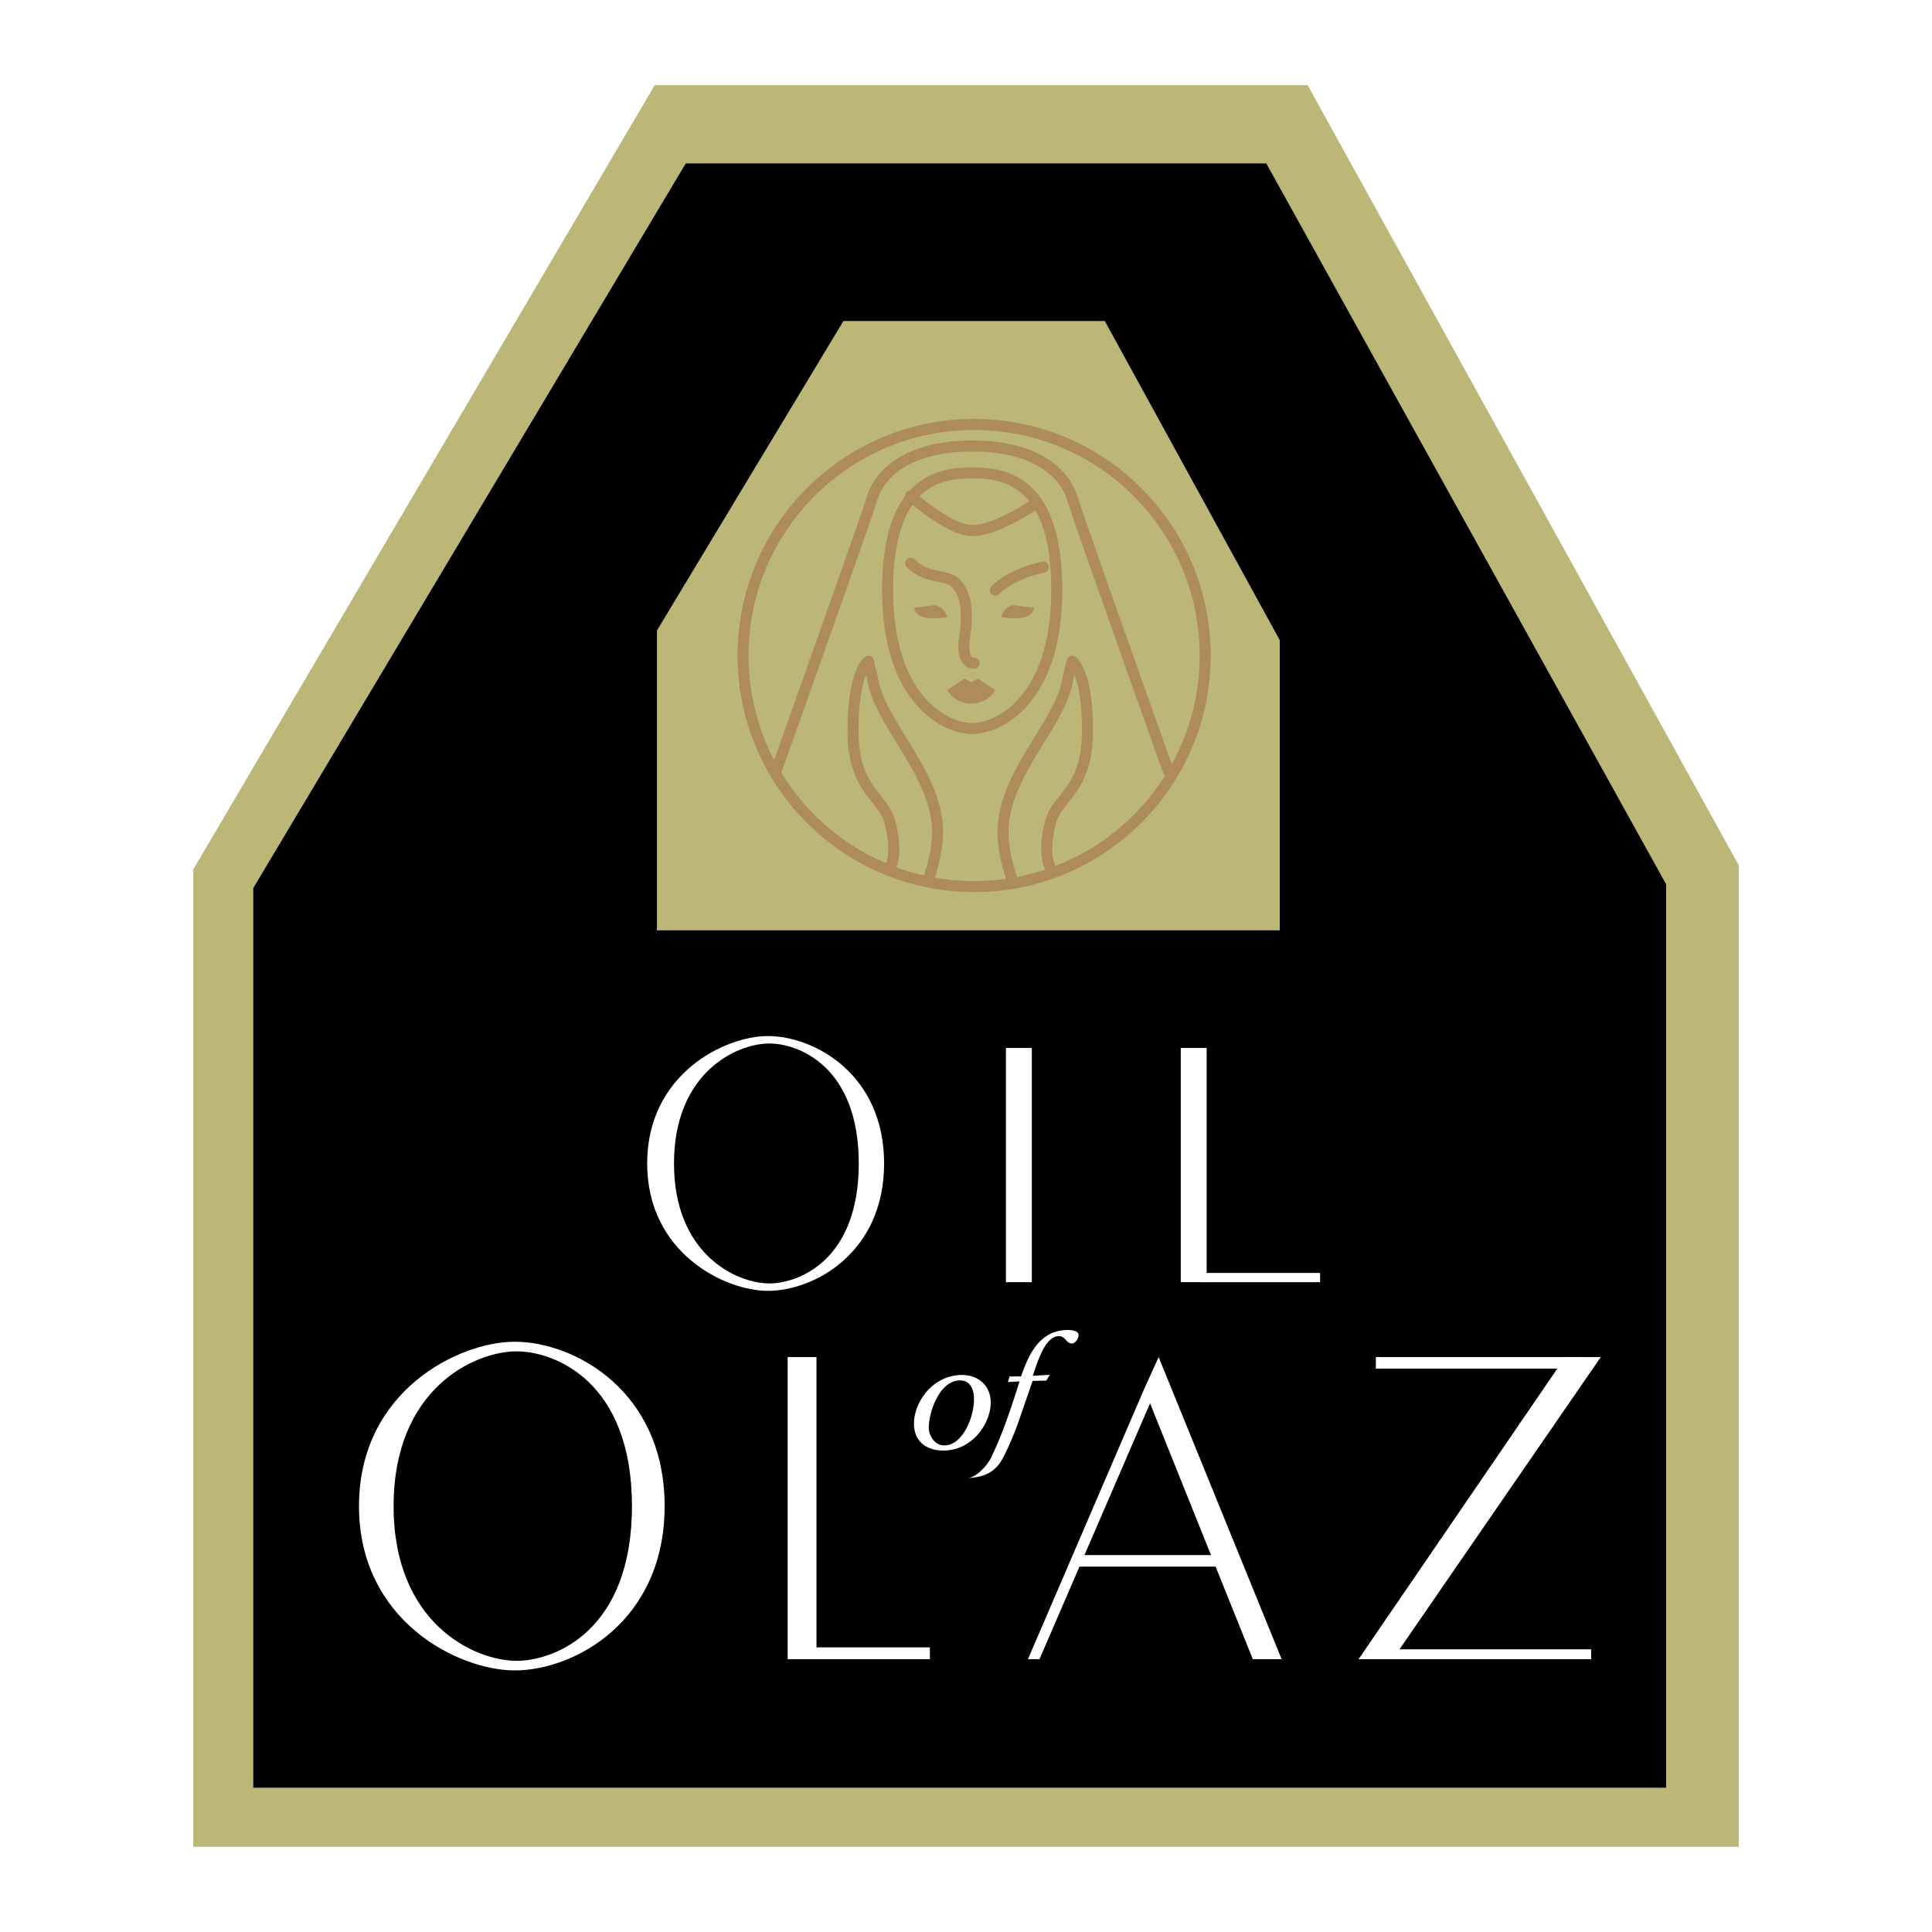
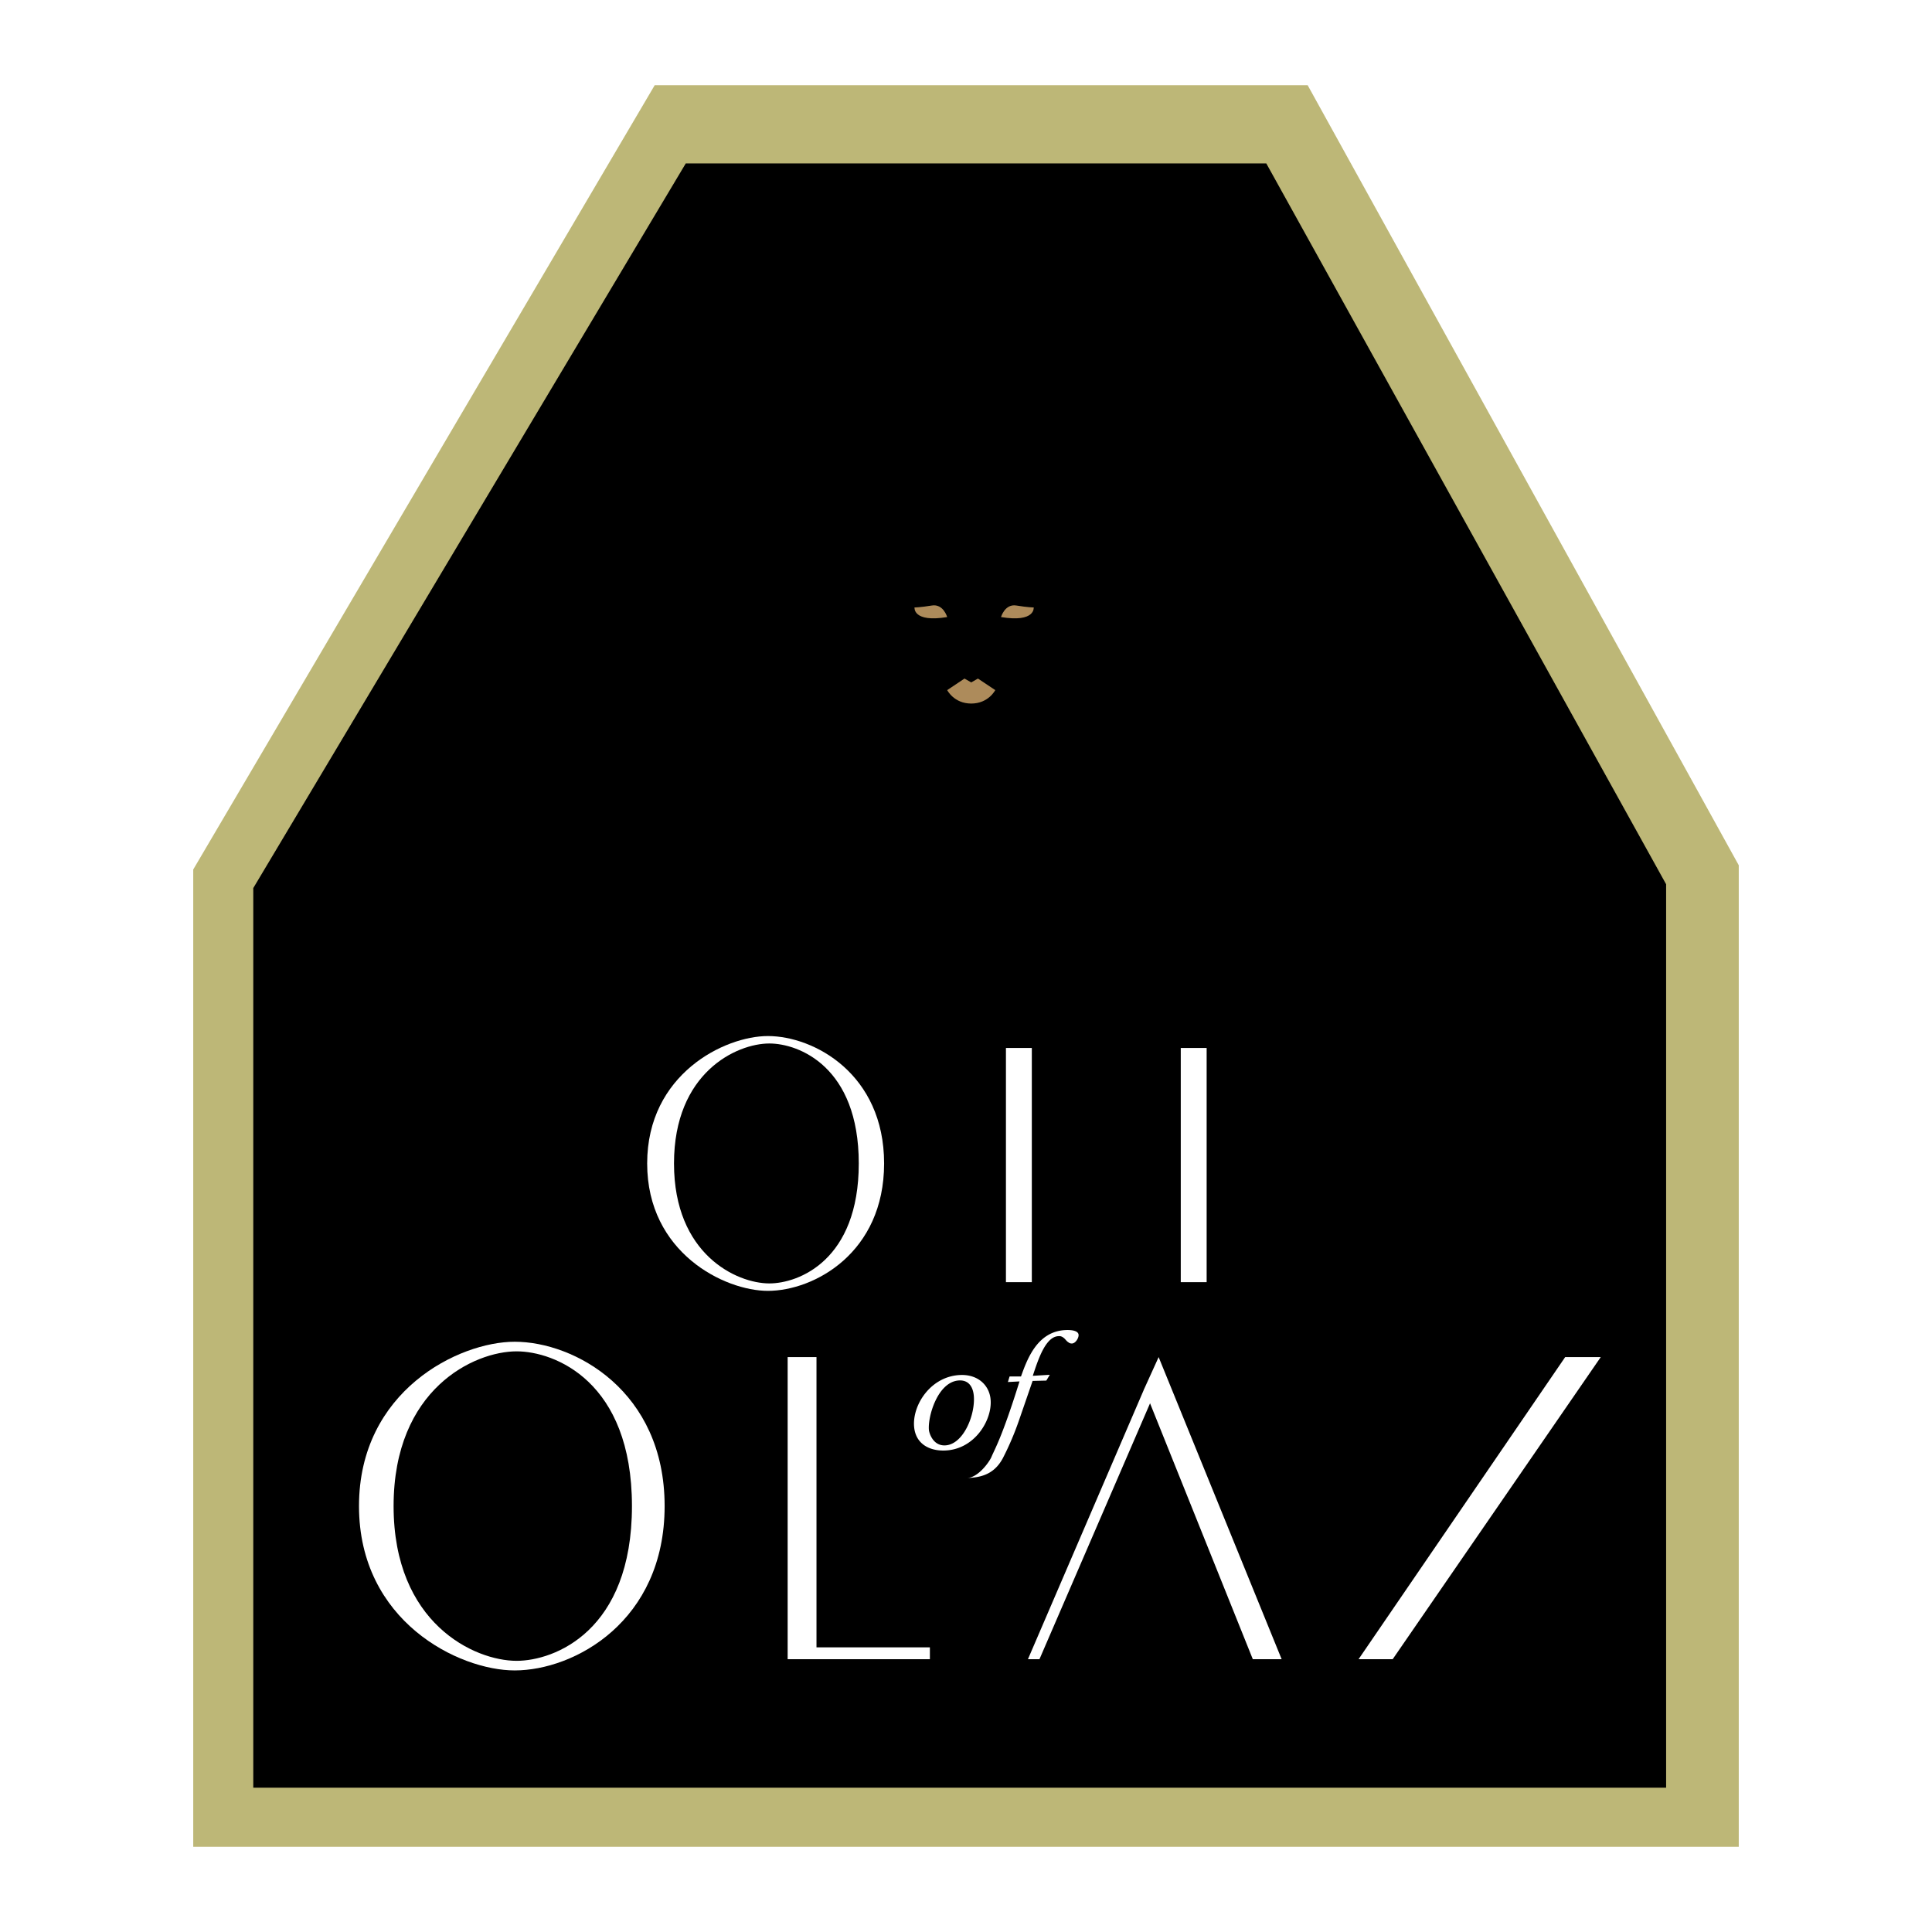
<svg xmlns="http://www.w3.org/2000/svg" width="2500" height="2500" viewBox="0 0 192.756 192.756">
  <path fill-rule="evenodd" clip-rule="evenodd" fill="#fff" d="M0 0h192.756v192.756H0V0z" />
  <path fill-rule="evenodd" clip-rule="evenodd" fill="#bdb777" d="M19.279 184.252h154.198V86.329l-43.01-77.825H65.319L19.279 86.75v97.502z" />
  <path fill-rule="evenodd" clip-rule="evenodd" d="M25.269 178.357h140.96V88.221l-39.891-71.918H68.419l-43.15 72.301v89.753z" />
  <path d="M35.817 150.262c0 11.508 9.972 16.396 15.534 16.396 5.945 0 14.959-4.889 14.959-16.396 0-11.506-9.014-16.396-14.959-16.396-5.562-.001-15.534 4.89-15.534 16.396z" fill-rule="evenodd" clip-rule="evenodd" fill="#fff" />
  <path d="M39.269 150.262c0 11.699 8.055 15.439 12.274 15.439 3.772 0 11.507-2.973 11.507-15.439 0-12.465-7.735-15.438-11.507-15.438-4.219 0-12.274 3.74-12.274 15.438z" fill-rule="evenodd" clip-rule="evenodd" />
  <path fill-rule="evenodd" clip-rule="evenodd" fill="#fff" d="M81.461 165.541v-30.143h-2.877v30.143h2.877zM127.871 165.541l-12.273-30.143-1.438 3.166 10.834 26.977h2.877zM135.543 165.541l20.615-30.143h3.549l-20.76 30.143h-3.404z" />
  <path fill-rule="evenodd" clip-rule="evenodd" fill="#fff" d="M92.775 165.541v-1.184H81.077v1.184h11.698zM64.568 116.078c0 8.92 7.731 12.711 12.043 12.711 4.608 0 11.596-3.791 11.596-12.711s-6.988-12.711-11.596-12.711c-4.311 0-12.043 3.791-12.043 12.711z" />
  <path d="M67.245 116.078c0 9.068 6.244 11.969 9.516 11.969 2.923 0 8.919-2.307 8.919-11.969 0-9.664-5.997-11.969-8.919-11.969-3.272 0-9.516 2.899-9.516 11.969z" fill-rule="evenodd" clip-rule="evenodd" />
-   <path fill-rule="evenodd" clip-rule="evenodd" fill="#fff" d="M102.945 127.922v-23.365h-2.582v23.365h2.582zM120.387 127.922v-23.365h-2.582v23.365h2.582z" />
-   <path fill-rule="evenodd" clip-rule="evenodd" fill="#fff" d="M131.707 127.922v-.918h-11.666v.918h11.666zM121.926 156.303v-1.151h-14.383v1.151h14.383zM157.982 136.549v-1.151H137.27v1.151h20.712zM158.748 165.541v-.99h-20.711v.99h20.711z" />
+   <path fill-rule="evenodd" clip-rule="evenodd" fill="#fff" d="M102.945 127.922v-23.365h-2.582v23.365zM120.387 127.922v-23.365h-2.582v23.365h2.582z" />
  <path fill-rule="evenodd" clip-rule="evenodd" fill="#fff" d="M102.557 165.541h1.15l11.699-27.074-1.246.097-11.603 26.977zM98.828 139.584c.215 2.07-1.609 5.137-4.717 5.137-1.49 0-2.742-.729-2.905-2.32-.227-2.186 1.651-5.152 4.688-5.219 1.696-.034 2.794 1.027 2.934 2.402zm-6.149 3.104c.022.215.35 1.52 1.547 1.52 1.889 0 3.122-3.115 2.926-5.004-.08-.762-.454-1.541-1.497-1.475-2.125.148-3.111 3.648-2.976 4.959zM96.419 147.467c1.151 0 2.278-1.6 2.493-2.096.324-.789 1.039-1.887 2.805-7.547l-1.158.061.166-.553 1.141-.002c.621-1.732 1.623-4.514 4.465-4.631.244-.01 1.303-.039 1.281.525-.01.305-.307.805-.666.818a.507.507 0 0 1-.354-.123c-.145-.084-.252-.232-.377-.363-.283-.264-.463-.256-.611-.248-1.256.051-1.99 2.197-2.561 3.957l1.697-.102-.348.578-1.369.033-1.33 3.855a28.73 28.73 0 0 1-1.629 3.836c-.931 1.762-2.404 1.951-3.645 2.002z" />
-   <path fill-rule="evenodd" clip-rule="evenodd" fill="#bdb777" d="M65.543 92.823h62.137V63.865l-17.453-31.836H84.146L65.543 62.906v29.917z" />
-   <path d="M97.186 88.453c12.732 0 23.055-10.321 23.055-23.054 0-12.732-10.322-23.053-23.055-23.053-12.731 0-23.052 10.321-23.052 23.053-.001 12.732 10.321 23.054 23.052 23.054m19.371-11.547s-8.822-24.739-9.59-27.232-3.645-5.178-9.972-5.178c-6.329 0-9.205 2.685-9.972 5.178s-9.589 27.232-9.589 27.232m19.561-4.219c2.685 0 8.439-2.877 8.439-13.809 0-10.931-5.178-11.698-8.439-11.698s-8.438.767-8.438 11.698c-.001 10.932 5.753 13.809 8.438 13.809m-6.137-23.206s3.835 3.453 6.137 3.453c2.494 0 6.328-2.685 6.328-2.685m-12.465 5.944c1.726 1.726 3.644.959 4.603 2.11s1.15 2.685.767 5.369c-.383 2.686.958 2.494.958 2.494m2.111-7.288s1.342-1.534 4.795-2.3M92.584 87.837s.959-2.493.959-4.794c0-5.946-5.946-10.932-6.521-15.535m0 0l-.384-1.534m0 .001s-1.533.959-1.533 6.905c0 5.944 2.968 6.583 3.644 9.013.959 3.452 0 4.794 0 4.794m12.272 1.15s-.957-2.493-.957-4.794c0-5.946 5.945-10.932 6.52-15.535m0 0l.383-1.534m0 .001s1.535.959 1.535 6.905c0 5.944-2.969 6.583-3.645 9.013-.959 3.452 0 4.794 0 4.794" fill="none" stroke="#ad8b5b" stroke-width="1.099" stroke-linecap="round" stroke-linejoin="round" stroke-miterlimit="2.613" />
  <path d="M96.899 68.084l.671-.384 1.727 1.151s-.672 1.342-2.398 1.342c-1.727 0-2.397-1.342-2.397-1.342l1.726-1.151.671.384zM94.501 61.564s-.384-1.343-1.534-1.151c-1.151.192-1.726.192-1.726.192s-.192 1.534 3.26.959zM99.871 61.564s.385-1.343 1.533-1.151c1.152.192 1.729.192 1.729.192s.189 1.534-3.262.959z" fill-rule="evenodd" clip-rule="evenodd" fill="#ad8b5b" />
</svg>